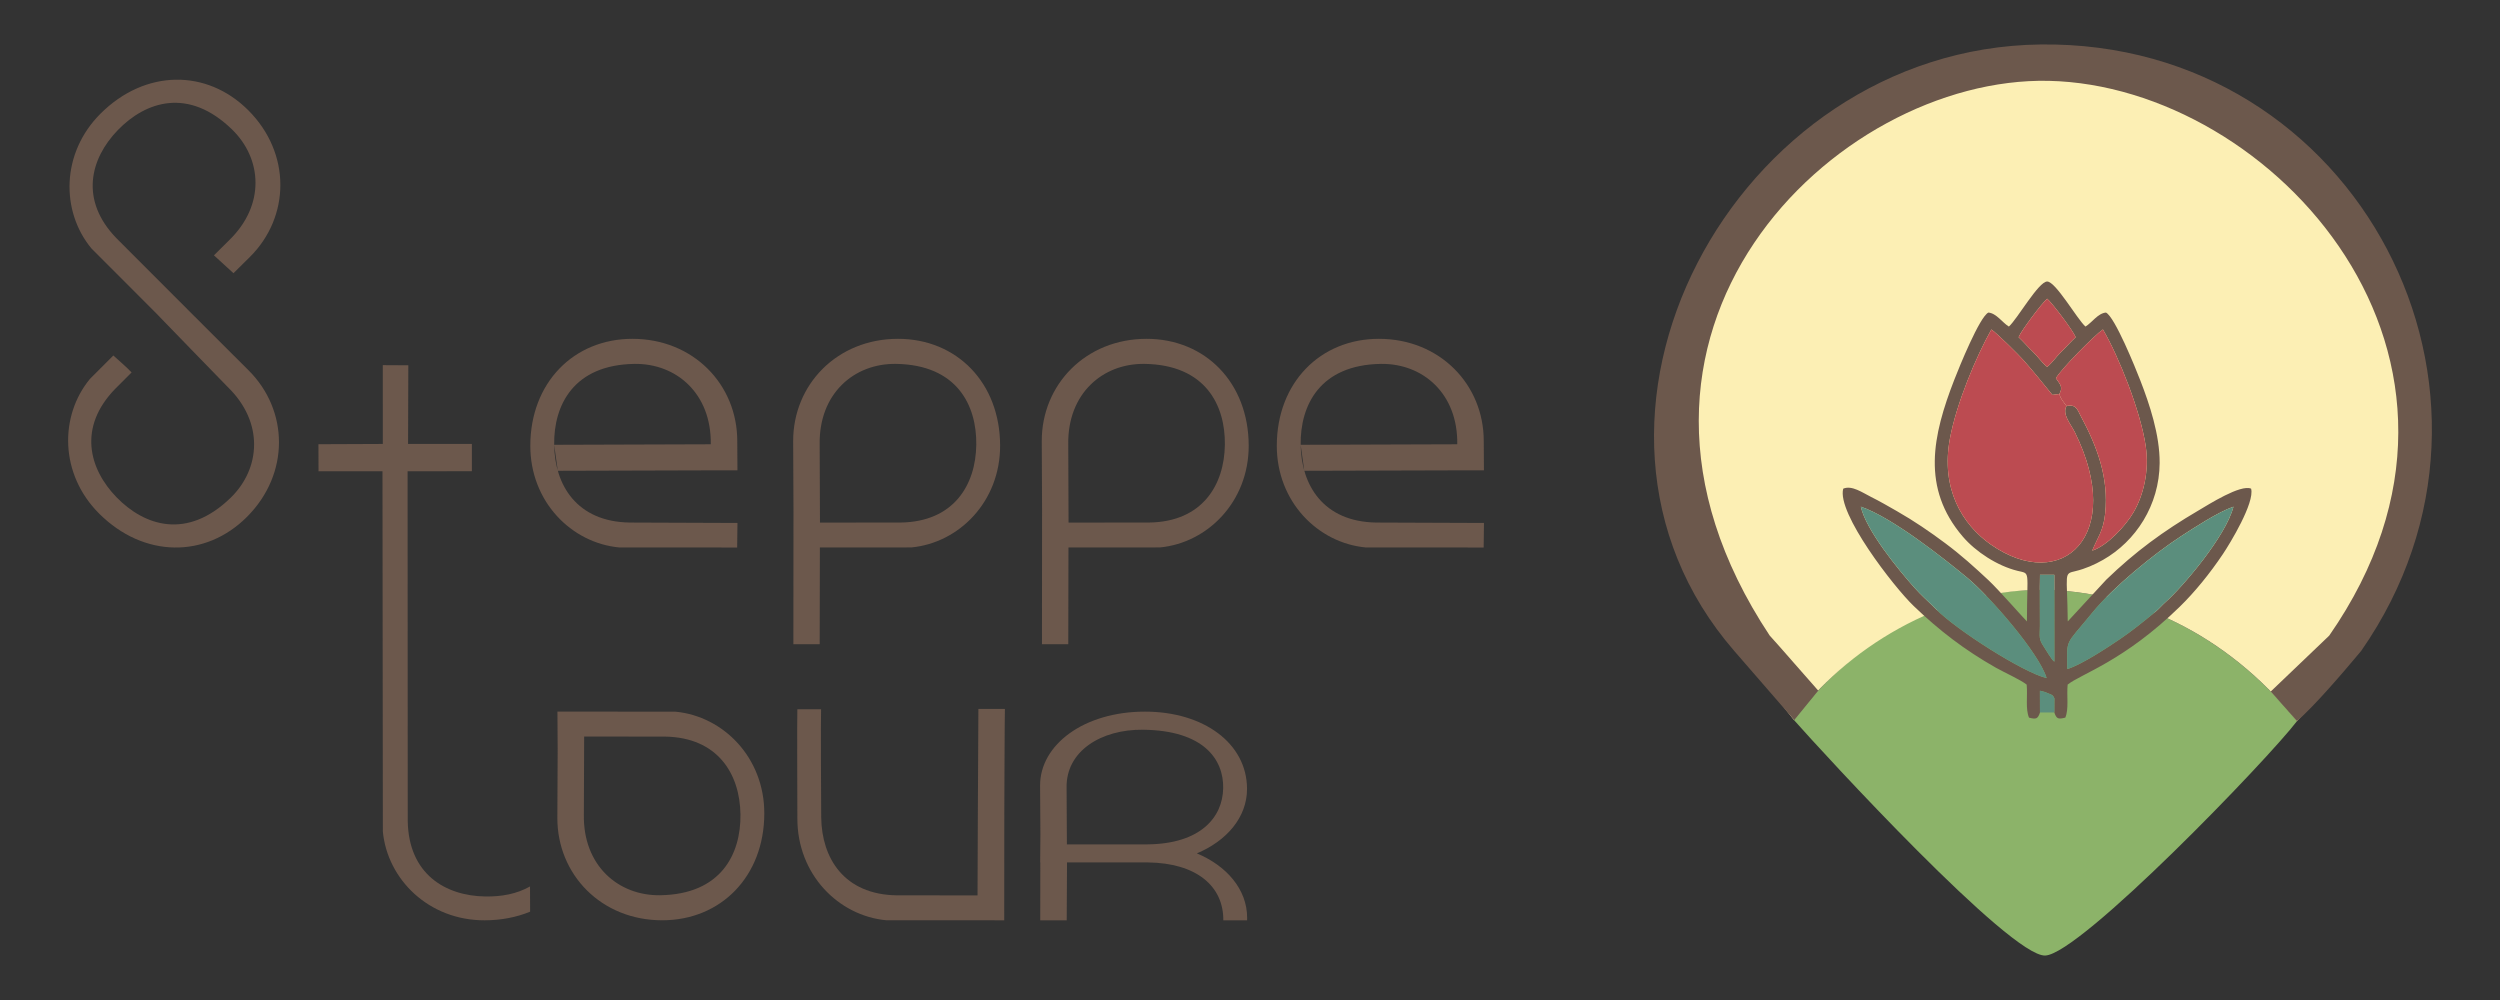
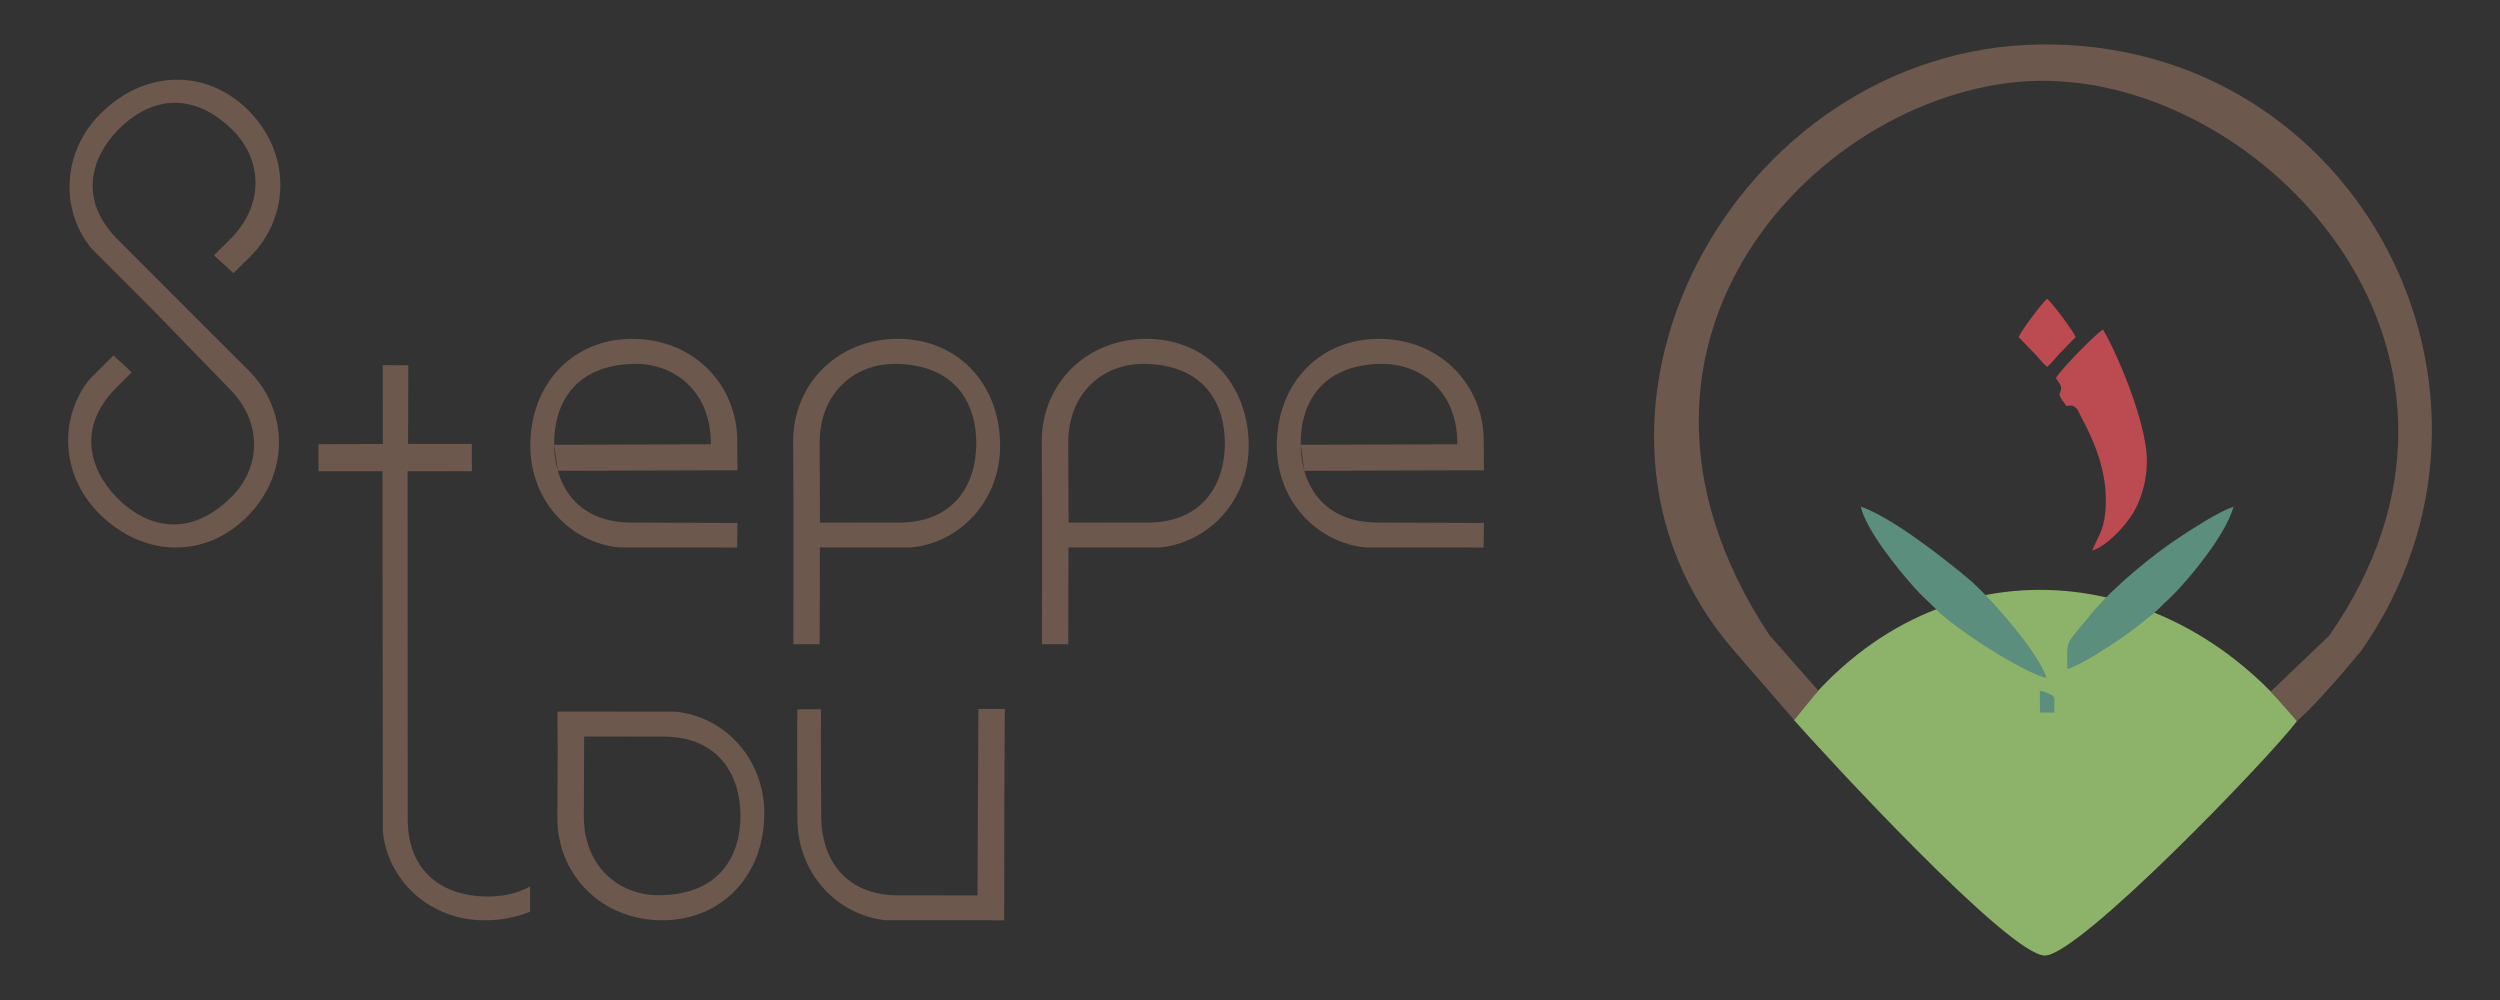
<svg xmlns="http://www.w3.org/2000/svg" xml:space="preserve" width="175mm" height="70mm" style="shape-rendering:geometricPrecision; text-rendering:geometricPrecision; image-rendering:optimizeQuality; fill-rule:evenodd; clip-rule:evenodd" viewBox="0 0 175 70">
  <rect x="0" y="0" width="175" height="70" fill="#333333" stroke="none" />
  <defs>
    <style type="text/css">  .fil4 {fill:#5B8E7D} .fil0 {fill:#6C584C} .fil1 {fill:#8CB369} .fil3 {fill:#BC4B51} .fil2 {fill:#FCEFB4}  </style>
  </defs>
  <g id="Слой_x0020_1">
    <g id="_363066312">
      <path id="_363067200" class="fil0" d="M63.799 38.32c3.338,-0.32 6.215,-3.207 6.209,-7.126 -0.007,-4.414 -3.046,-7.475 -7.144,-7.476 -4.27,-0.002 -7.352,3.208 -7.342,7.171l0.022 4.714 -0.007 9.489 1.842 0.003 0.013 -6.77 6.405 -0.005zm-0.751 -1.742l-5.65 0.003 -0.021 -5.482c-0.054,-3.55 2.411,-5.671 5.347,-5.627 4.254,0.065 5.653,2.881 5.616,5.663 -0.038,2.821 -1.581,5.389 -5.292,5.443z" />
      <path id="_363067488" class="fil0" d="M43.331 38.32c-3.338,-0.32 -6.215,-3.207 -6.209,-7.126 0.007,-4.414 3.046,-7.475 7.144,-7.476 4.27,-0.002 7.352,3.207 7.342,7.171l0.013 2.035c0,0 -1.89,-0 -1.89,-0 -3.562,0.01 -7.123,0.021 -10.684,0.031 0,0 -0.253,-1.782 -0.256,-1.819l10.963 -0.036c0.054,-3.55 -2.411,-5.671 -5.347,-5.627 -4.254,0.065 -5.653,2.881 -5.616,5.663 0.038,2.821 1.581,5.389 5.292,5.443l7.539 0.029 -0.021 1.718 -8.27 -0.004z" />
-       <path id="_363066888" class="fil0" d="M83.782 59.735c2.051,-0.858 3.515,-2.499 3.51,-4.519 -0.007,-3.19 -3.046,-5.402 -7.144,-5.402 -4.27,-0.001 -7.352,2.318 -7.342,5.182l0.022 3.407 -0.016 1.967 0.01 0 -0.005 4.053 1.853 0 0.021 -4.053 0.726 0 1.25 -0.001 3.673 0.001c3.407,0.035 5.313,1.658 5.292,4.052l1.665 0c0.002,-0.054 0.003,-0.108 0.003,-0.162 0.005,-2.024 -1.464,-3.667 -3.522,-4.524zm-9.1 -0.627l0.395 0 5.254 -0.002c3.711,-0.038 5.254,-1.894 5.292,-3.933 0.037,-2.01 -1.361,-4.046 -5.615,-4.092 -2.936,-0.032 -5.401,1.5 -5.347,4.066l0.021 3.961z" />
      <path id="_363066480" class="fil0" d="M26.8 58.213c0.32,3.338 3.207,6.215 7.125,6.209 1.166,-0.002 2.237,-0.215 3.183,-0.604 0,-0.598 -0.009,-1.157 -0.007,-1.766 -0.944,0.533 -2.006,0.717 -3.116,0.702 -2.821,-0.037 -5.389,-1.581 -5.443,-5.292l-0.01 -24.474 4.5 -0.002 0 -1.91 -4.467 0 0.018 -5.505 -1.787 -0.01 0.001 5.516 -4.506 0.019 0.006 1.893 4.477 0 0.026 25.225z" />
      <path id="_363067032" class="fil0" d="M6.392 17.381c-2.134,-2.586 -2.127,-6.662 0.648,-9.429 3.127,-3.116 7.439,-3.132 10.338,-0.235 3.021,3.018 2.931,7.467 0.121,10.262l-1.156 1.145 -1.368 -1.251 1.065 -1.056c2.549,-2.473 2.305,-5.715 0.198,-7.76 -3.054,-2.963 -6.035,-1.96 -7.975,0.034 -1.968,2.022 -2.693,4.928 -0.107,7.59l3.993 3.997 1.27 1.272 3.983 3.976c2.81,2.795 2.9,7.243 -0.121,10.262 -2.899,2.896 -7.211,2.881 -10.338,-0.235 -2.776,-2.766 -2.782,-6.843 -0.648,-9.429l1.638 -1.641c0.241,0.217 1.041,0.916 1.279,1.187l-1.154 1.155c-2.587,2.662 -1.861,5.569 0.107,7.59 1.941,1.993 4.921,2.996 7.975,0.034 2.108,-2.045 2.351,-5.287 -0.198,-7.76 -0.332,-0.329 -5.032,-5.185 -5.034,-5.186l0 -0 -4.516 -4.521z" />
      <path id="_363066624" class="fil0" d="M47.292 49.819c3.338,0.32 6.215,3.207 6.209,7.125 -0.007,4.414 -3.046,7.475 -7.144,7.476 -4.27,0.002 -7.352,-3.207 -7.342,-7.171l0.022 -4.714 -0.016 -2.721 2.607 -0.001 5.663 0.005zm-0.751 1.742l-5.65 -0.003 -0.021 5.482c-0.054,3.55 2.411,5.671 5.347,5.627 4.255,-0.065 5.653,-2.881 5.615,-5.663 -0.038,-2.821 -1.58,-5.389 -5.292,-5.443z" />
      <path id="_363066744" class="fil0" d="M81.2 38.32c3.338,-0.32 6.215,-3.207 6.209,-7.126 -0.007,-4.414 -3.046,-7.475 -7.144,-7.476 -4.27,-0.002 -7.352,3.207 -7.342,7.171l0.022 4.714 -0.007 9.489 1.842 0.003 0.013 -6.77 6.405 -0.005zm-0.751 -1.742l-5.65 0.003 -0.021 -5.482c-0.054,-3.55 2.411,-5.671 5.347,-5.627 4.254,0.065 5.653,2.882 5.616,5.663 -0.038,2.821 -1.581,5.389 -5.292,5.442z" />
      <path id="_363065856" class="fil0" d="M95.585 38.32c-3.338,-0.32 -6.215,-3.207 -6.209,-7.126 0.007,-4.414 3.046,-7.475 7.144,-7.476 4.27,-0.002 7.352,3.207 7.342,7.171l0.013 2.035c0,0 -1.89,-0 -1.89,-0 -3.561,0.01 -7.123,0.021 -10.684,0.031 0,0 -0.253,-1.782 -0.256,-1.819l10.963 -0.036c0.054,-3.55 -2.411,-5.671 -5.347,-5.627 -4.254,0.065 -5.653,2.881 -5.615,5.663 0.038,2.821 1.581,5.389 5.292,5.443l7.539 0.029 -0.021 1.718 -8.27 -0.004z" />
      <path id="_363065640" class="fil0" d="M62.025 64.417c-3.338,-0.32 -6.215,-3.207 -6.209,-7.126 0.001,-0.52 -0.029,-7.165 -0.001,-7.644l1.661 0c-0.031,0.494 0.002,7.1 0.009,7.584 0.038,2.821 1.581,5.389 5.292,5.443l5.65 0.003 0.021 -5.482 0.039 -7.571 1.856 0c-0.018,0.154 -0.04,6.97 -0.042,7.361l-0.006 7.436 -8.27 -0.004z" />
    </g>
    <path class="fil1" d="M125.558 50.381c2.086,2.36 15.154,16.592 17.604,16.507 2.45,-0.085 15.602,-13.748 17.629,-16.41 -9.275,-11.575 -25.484,-12.873 -35.233,-0.097z" />
-     <path class="fil2" d="M125.558 50.381c3.522,-4.83 10.289,-9.194 17.581,-9.088 6.034,0.088 12.687,2.973 17.652,9.185l4.354 -5.016c13.16,-20.571 -4.614,-41.637 -21.416,-41.907 -16.576,-0.267 -36.46,20.066 -21.756,42.26l3.585 4.566z" />
    <path class="fil0" d="M125.596 50.406l1.68 -2.064c-0.746,-0.828 -2.616,-3.002 -3.401,-3.858 -14.013,-21.151 4.584,-39.146 19.536,-38.825 15.648,0.337 33.152,19.404 19.634,38.835l-4.091 3.909 1.837 2.074c1.225,-1.066 3.147,-3.305 4.489,-4.91 12.582,-18.04 -0.23,-42.743 -22.458,-42.454 -21.502,0.279 -35.374,26.381 -21.422,42.456l4.197 4.836z" />
    <g id="_363064056">
-       <path id="_363065712" class="fil0" d="M142.799 40.237l1.002 0 0.005 6.079c-0.158,-0.079 -0.592,-0.829 -0.733,-1.04 -0.384,-0.572 -0.283,-0.674 -0.28,-1.474 0.005,-1.186 -0.018,-2.382 0.006,-3.567zm1.913 6.595c-0.012,-2.2 -0.216,-1.535 1.767,-3.964 1.45,-1.776 4.305,-4.1 6.171,-5.316 0.915,-0.596 2.629,-1.718 3.693,-2.084 -0.535,2.087 -3.594,5.656 -4.75,6.674 -0.257,0.226 -0.466,0.485 -0.733,0.702 -0.783,0.639 -1.595,1.305 -2.435,1.874 -0.806,0.546 -2.718,1.819 -3.713,2.114zm-14.456 -11.364c2.169,0.739 5.758,3.573 7.479,4.998 1.52,1.259 4.99,5.229 5.529,7 -1.647,-0.388 -6.335,-3.393 -7.724,-4.805 -0.56,-0.57 -0.997,-0.924 -1.536,-1.53 -1.142,-1.282 -3.374,-4.012 -3.748,-5.664zm14.399 -7.047c-0.318,0.597 0.298,1.253 0.593,1.852 3.537,7.165 -0.883,11.367 -5.914,7.828 -1.969,-1.385 -3.499,-3.889 -2.84,-7.403 0.464,-2.471 1.823,-5.715 2.902,-7.635 0.396,0.271 1.913,1.769 2.27,2.175 0.672,0.766 1.278,1.512 1.999,2.403l0.49 -0.06c0.287,-0.513 0.033,-0.684 -0.241,-1.104 0.331,-0.612 2.703,-3.015 3.29,-3.414 1.093,1.854 2.634,5.697 2.998,8.166 0.255,1.73 -0.152,3.43 -0.859,4.64 -0.546,0.934 -1.836,2.336 -2.89,2.677 0.367,-0.906 0.781,-1.367 0.908,-2.6 0.262,-2.542 -0.577,-4.707 -1.716,-6.836 -0.222,-0.415 -0.312,-0.837 -0.99,-0.687zm-3.353 -4.817c0.183,-0.468 1.667,-2.423 1.998,-2.693 0.331,0.271 1.815,2.226 1.998,2.693 -0.365,0.34 -0.66,0.687 -1.039,1.055 -0.36,0.35 -0.549,0.684 -0.959,1.024 -0.427,-0.355 -0.603,-0.681 -1.009,-1.07 -0.353,-0.338 -0.642,-0.686 -0.989,-1.009zm1.496 26.27l-0.004 -1.522c0.274,0.058 0.328,0.08 0.574,0.182 0.328,0.137 0.303,0.09 0.439,0.345l-0.004 0.995c0.157,0.444 0.26,0.49 0.769,0.359 0.26,-0.613 0.086,-1.51 0.164,-2.312 0.919,-0.741 3.95,-1.644 7.853,-5.456 1.043,-1.019 2.092,-2.306 3.016,-3.682 0.488,-0.728 2.238,-3.598 1.973,-4.577 -0.736,-0.32 -2.965,1.105 -3.684,1.527 -2.477,1.454 -4.424,2.885 -6.452,4.842l-2.699 2.925c-0.036,-3.453 -0.311,-3.32 0.554,-3.525 0.669,-0.159 1.327,-0.449 1.914,-0.783 2.287,-1.3 3.944,-3.82 3.965,-6.778 0.014,-1.973 -0.714,-4.134 -1.347,-5.766 -0.353,-0.91 -1.787,-4.457 -2.41,-4.769 -0.566,0.045 -0.98,0.707 -1.436,0.98 -0.591,-0.526 -2.078,-3.153 -2.681,-3.153 -0.603,0 -2.089,2.627 -2.68,3.153 -0.456,-0.273 -0.87,-0.934 -1.436,-0.98 -0.618,0.31 -2.04,3.817 -2.384,4.702 -1.522,3.915 -2.319,7.576 0.591,10.978 0.908,1.062 2.423,2.054 3.834,2.399 0.925,0.226 0.666,-0.112 0.659,3.541 -0.134,-0.111 -1.994,-2.232 -2.679,-2.872 -0.979,-0.915 -1.91,-1.76 -3.042,-2.604 -1.095,-0.816 -2.167,-1.549 -3.396,-2.252 -0.621,-0.355 -1.172,-0.676 -1.796,-0.987 -0.597,-0.297 -1.347,-0.838 -1.947,-0.576 -0.461,1.705 3.53,6.866 4.937,8.216 1.788,1.714 3.55,3.067 5.741,4.311 0.56,0.318 1.757,0.859 2.165,1.189 0.073,0.799 -0.096,1.703 0.163,2.312 0.508,0.131 0.612,0.085 0.769,-0.359z" />
-       <path id="_363065352" class="fil3" d="M144.655 28.421c-0.2,-0.285 -0.398,-0.462 -0.5,-0.841l-0.49 0.06c-0.721,-0.891 -1.327,-1.637 -1.999,-2.403 -0.356,-0.406 -1.874,-1.904 -2.27,-2.175 -1.079,1.92 -2.438,5.164 -2.902,7.635 -0.659,3.514 0.871,6.018 2.84,7.403 5.032,3.539 9.451,-0.663 5.914,-7.828 -0.295,-0.599 -0.911,-1.254 -0.593,-1.852z" />
      <path id="_363065112" class="fil3" d="M144.155 27.58c0.102,0.379 0.3,0.555 0.5,0.841 0.678,-0.15 0.768,0.272 0.99,0.687 1.14,2.13 1.978,4.294 1.716,6.836 -0.127,1.232 -0.542,1.694 -0.908,2.6 1.054,-0.34 2.344,-1.742 2.89,-2.677 0.707,-1.209 1.115,-2.91 0.859,-4.64 -0.365,-2.469 -1.905,-6.312 -2.998,-8.166 -0.588,0.4 -2.959,2.802 -3.29,3.414 0.275,0.421 0.528,0.591 0.241,1.104z" />
      <path id="_363065232" class="fil4" d="M137.736 40.466c-1.721,-1.425 -5.311,-4.26 -7.479,-4.998 0.374,1.652 2.606,4.381 3.748,5.664 0.539,0.606 0.976,0.96 1.536,1.53 1.389,1.413 6.077,4.417 7.724,4.805 -0.539,-1.771 -4.008,-5.741 -5.529,-7z" />
      <path id="_363065040" class="fil4" d="M144.712 46.832c0.995,-0.295 2.907,-1.568 3.713,-2.114 0.841,-0.569 1.652,-1.235 2.435,-1.874 0.267,-0.218 0.476,-0.476 0.733,-0.702 1.157,-1.018 4.215,-4.587 4.75,-6.674 -1.065,0.365 -2.778,1.488 -3.693,2.084 -1.867,1.216 -4.721,3.54 -6.171,5.316 -1.983,2.429 -1.779,1.764 -1.767,3.964z" />
      <path id="_363065160" class="fil3" d="M141.302 23.603c0.347,0.323 0.636,0.67 0.989,1.009 0.406,0.39 0.582,0.716 1.009,1.07 0.41,-0.34 0.599,-0.674 0.959,-1.024 0.379,-0.368 0.673,-0.716 1.039,-1.055 -0.183,-0.468 -1.667,-2.423 -1.998,-2.693 -0.331,0.271 -1.815,2.226 -1.998,2.693z" />
-       <path id="_363064920" class="fil4" d="M142.799 40.237c-0.025,1.185 -0.002,2.381 -0.006,3.567 -0.003,0.799 -0.104,0.901 0.28,1.474 0.141,0.21 0.575,0.96 0.733,1.04l-0.005 -6.079 -1.002 -0z" />
      <path id="_363064080" class="fil4" d="M142.797 49.873l1.005 0 0.004 -0.995c-0.136,-0.254 -0.111,-0.207 -0.439,-0.345 -0.246,-0.103 -0.3,-0.124 -0.574,-0.182l0.004 1.522z" />
    </g>
  </g>
</svg>